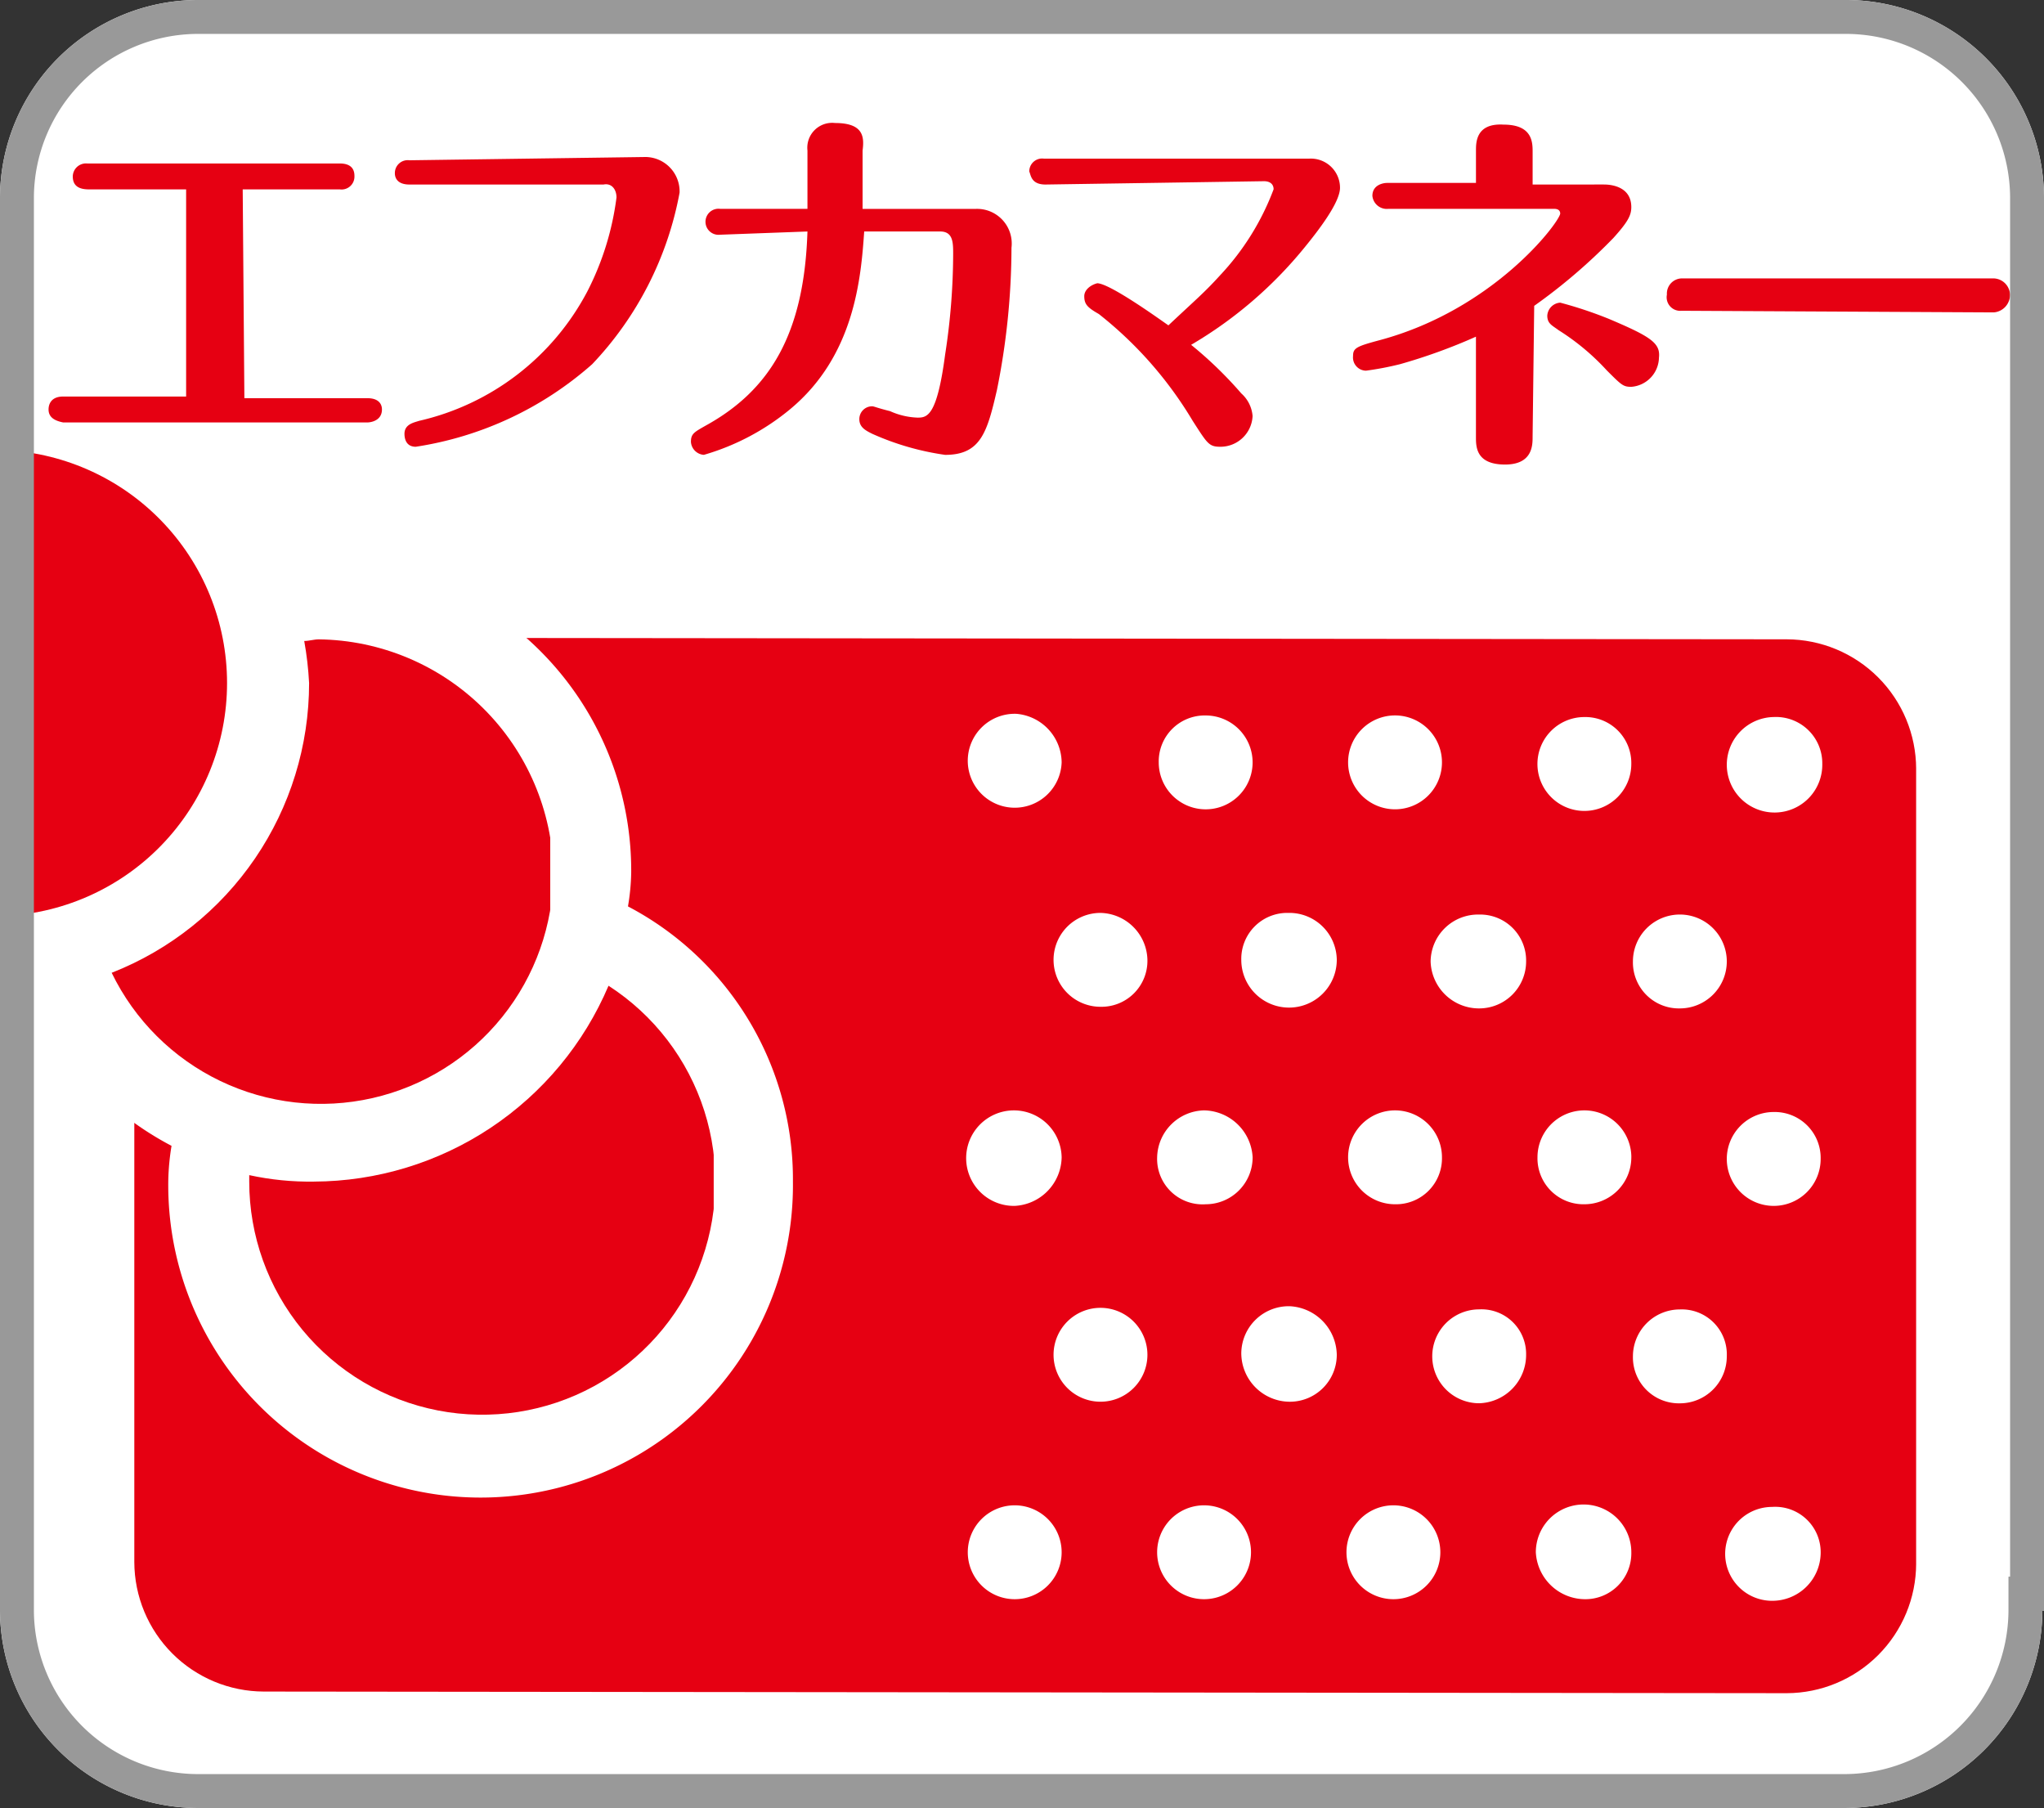
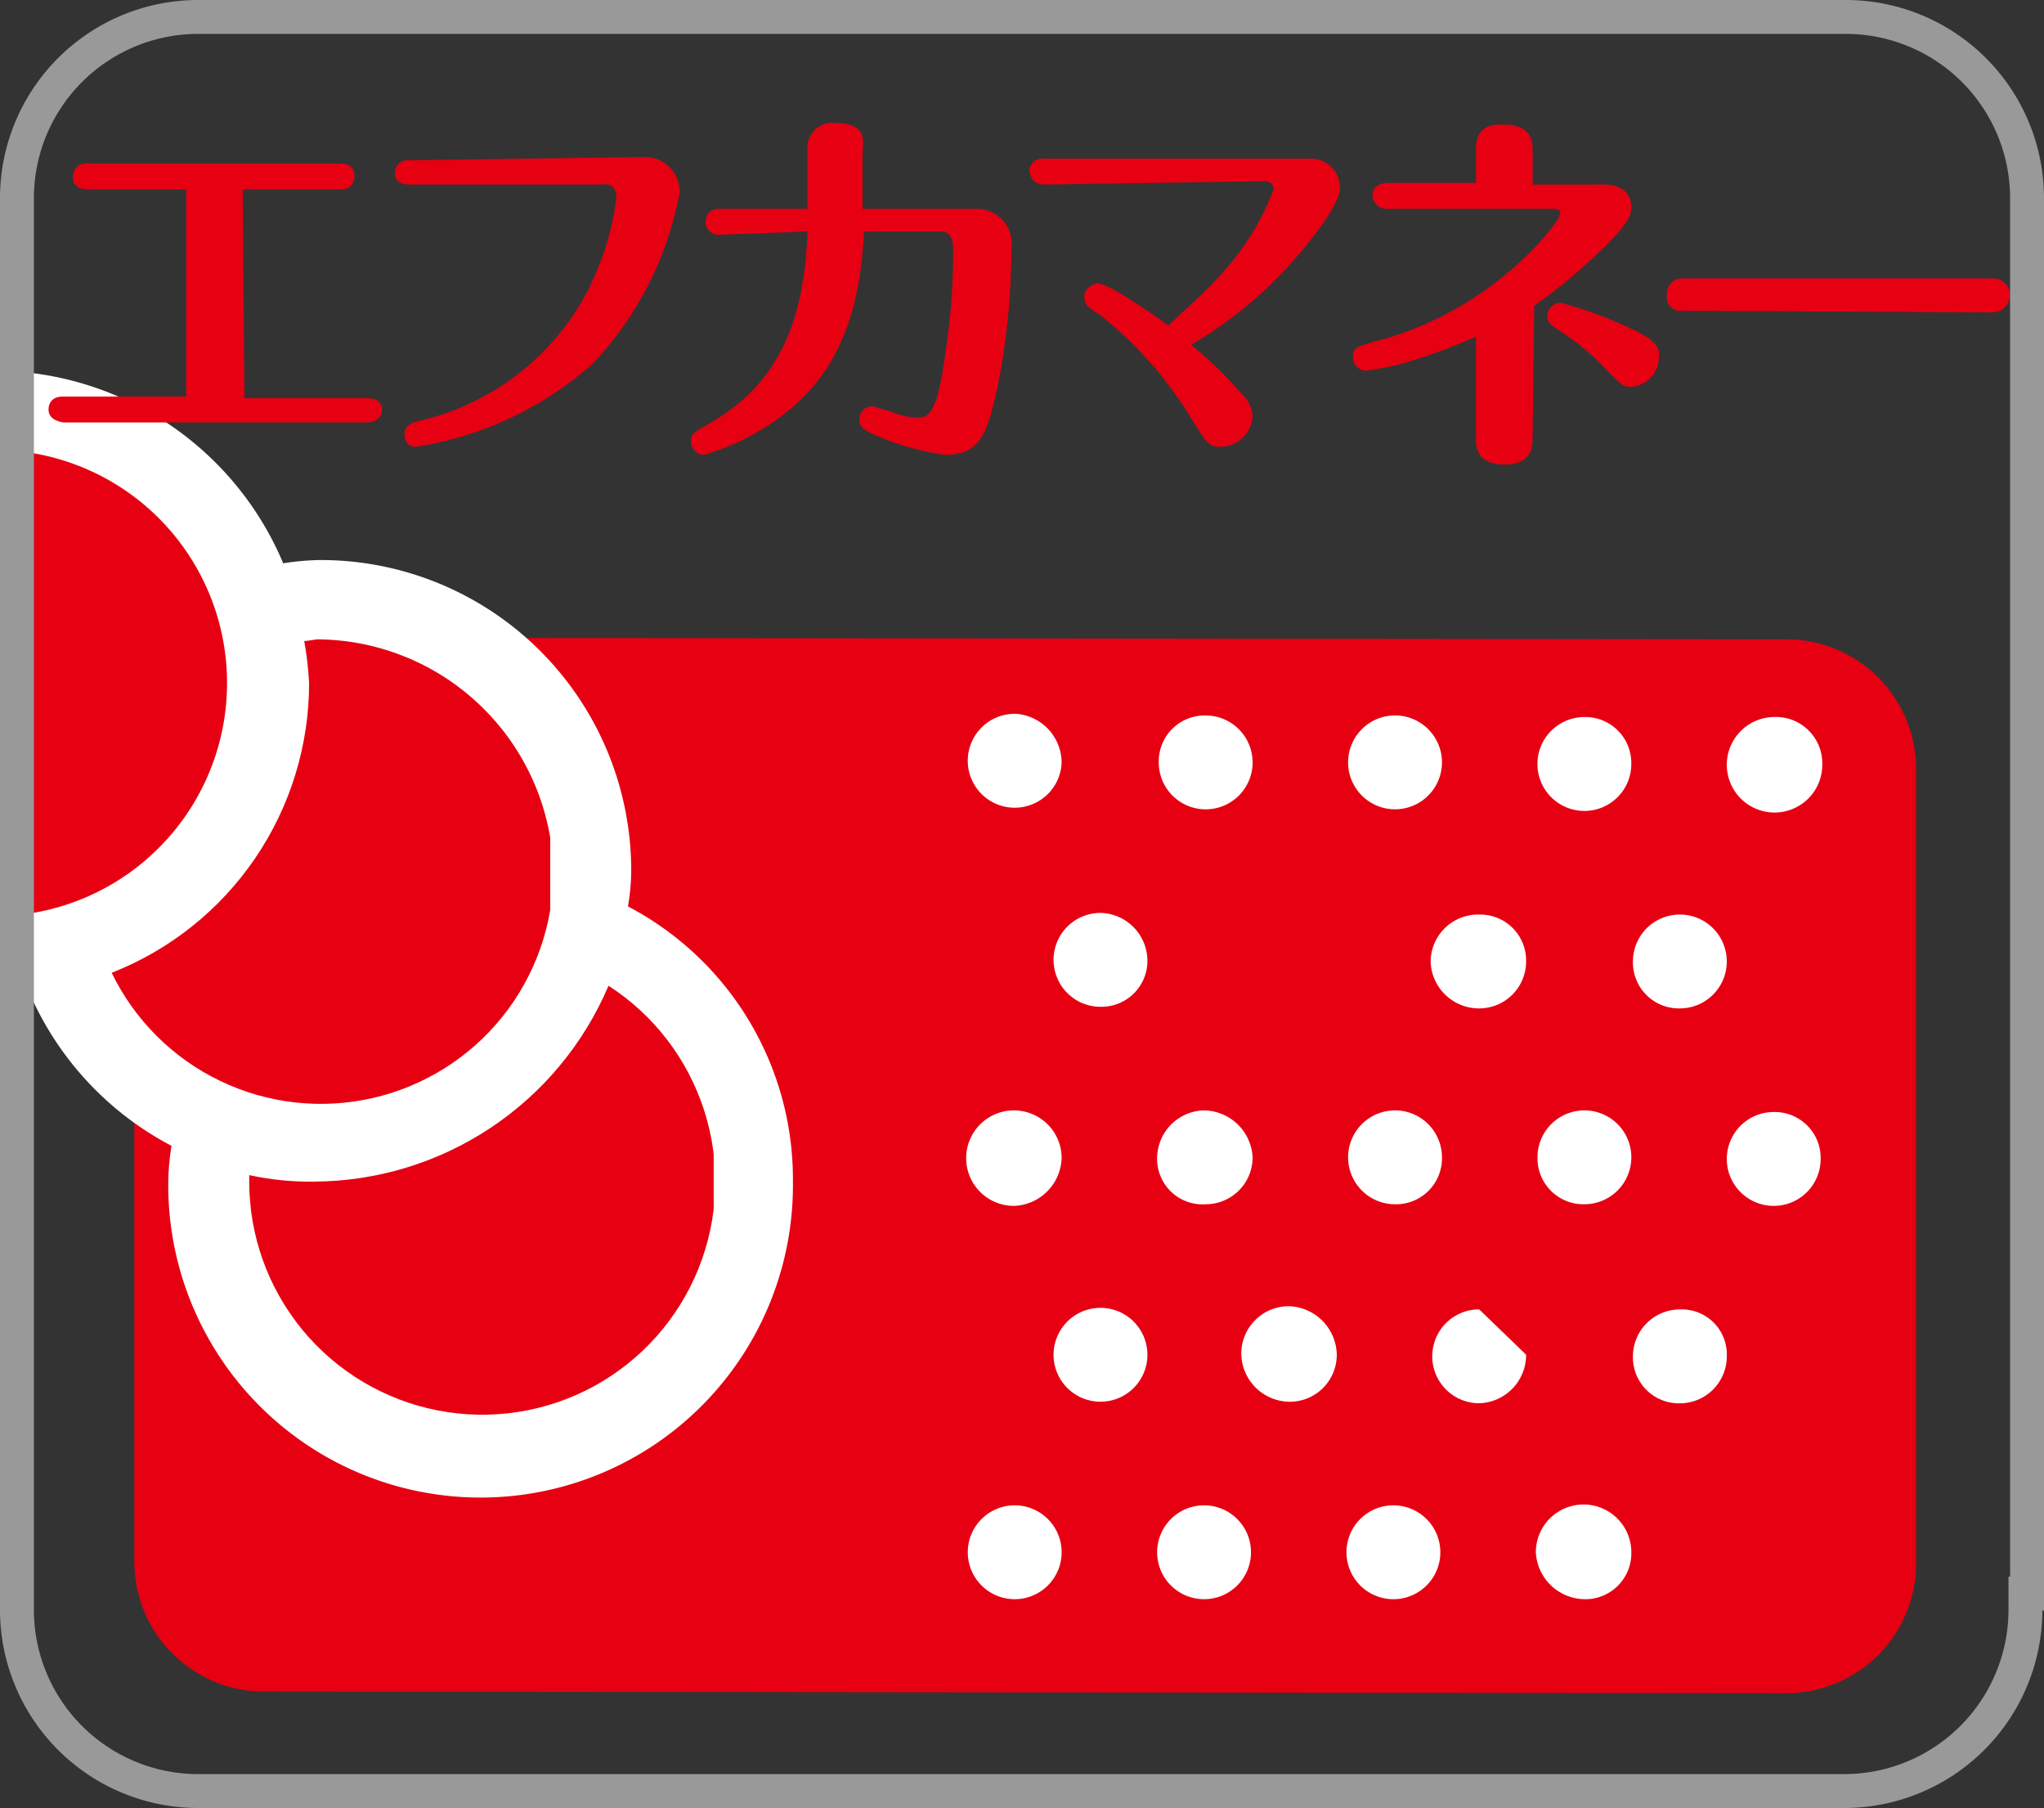
<svg xmlns="http://www.w3.org/2000/svg" xmlns:xlink="http://www.w3.org/1999/xlink" width="90.457" height="80" viewBox="0 0 90.457 80">
  <rect x="0" y="0" width="90.457" height="80" fill="#333333" stroke="none" />
  <defs>
    <clipPath id="clip-path">
      <path id="パス_793" data-name="パス 793" d="M8.8,45.63V80.8a5.746,5.746,0,0,0,5.73,5.73l67.395.072a5.746,5.746,0,0,0,5.73-5.73V45.7a5.746,5.746,0,0,0-5.73-5.73L14.6,39.9a5.762,5.762,0,0,0-5.8,5.73" transform="translate(-8.8 -39.9)" />
    </clipPath>
    <linearGradient id="linear-gradient" x1="-9.301" y1="59.311" x2="-9.282" y2="59.311" gradientUnits="objectBoundingBox">
      <stop offset="0" stop-color="#ef5965" />
      <stop offset="0.259" stop-color="#ef5662" />
      <stop offset="0.459" stop-color="#ee4c59" />
      <stop offset="0.64" stop-color="#ec3c4a" />
      <stop offset="0.809" stop-color="#ea2434" />
      <stop offset="0.969" stop-color="#e70718" />
      <stop offset="1" stop-color="#e60012" />
    </linearGradient>
    <clipPath id="clip-path-2">
      <path id="パス_795" data-name="パス 795" d="M9.238.5A8.773,8.773,0,0,0,.5,9.238V71.762A8.773,8.773,0,0,0,9.238,80.5H82.219a8.773,8.773,0,0,0,8.738-8.738V9.238A8.773,8.773,0,0,0,82.219.5Z" transform="translate(-0.5 -0.5)" />
    </clipPath>
    <clipPath id="clip-path-26">
      <path id="パス_843" data-name="パス 843" d="M16.567,40c-.215,0-.43.072-.645.072a14.764,14.764,0,0,1,.215,1.862A13.769,13.769,0,0,1,7.4,54.754a10.292,10.292,0,0,0,19.552-4.44A10.519,10.519,0,0,0,16.567,40h0" transform="translate(-7.4 -40)" />
    </clipPath>
    <linearGradient id="linear-gradient-2" x1="-37.459" y1="134.455" x2="-37.379" y2="134.455" xlink:href="#linear-gradient" />
    <clipPath id="clip-path-27">
      <path id="パス_845" data-name="パス 845" d="M.5,48.927A10.317,10.317,0,0,0,.5,28.3Z" transform="translate(-0.5 -28.3)" />
    </clipPath>
    <linearGradient id="linear-gradient-3" x1="-40.017" y1="112.738" x2="-39.931" y2="112.738" xlink:href="#linear-gradient" />
    <clipPath id="clip-path-28">
      <path id="パス_847" data-name="パス 847" d="M18.765,70.066A12.546,12.546,0,0,1,15.9,69.78v.286A10.313,10.313,0,1,0,31.8,61.4a14.225,14.225,0,0,1-13.035,8.666" transform="translate(-15.9 -61.4)" />
    </clipPath>
    <linearGradient id="linear-gradient-4" x1="-35.801" y1="144.778" x2="-35.726" y2="144.778" xlink:href="#linear-gradient" />
  </defs>
  <g id="icon_fcamoney" transform="translate(-0.5 -0.5)">
-     <path id="パス_792" data-name="パス 792" d="M90.885,71.762A8.773,8.773,0,0,1,82.147,80.5H9.238A8.773,8.773,0,0,1,.5,71.762V9.238A8.773,8.773,0,0,1,9.238.5H82.219a8.773,8.773,0,0,1,8.738,8.738V71.762Z" fill="#fff" />
    <g id="グループ_392" data-name="グループ 392" transform="translate(6.444 28.718)">
      <g id="グループ_391" data-name="グループ 391" clip-path="url(#clip-path)">
        <rect id="長方形_29440" data-name="長方形 29440" width="78.854" height="46.768" fill="url(#linear-gradient)" />
      </g>
    </g>
    <g id="グループ_417" data-name="グループ 417" transform="translate(0.5 0.5)">
      <g id="グループ_393" data-name="グループ 393" clip-path="url(#clip-path-2)">
        <path id="パス_794" data-name="パス 794" d="M64.454,46.749A2.078,2.078,0,1,1,62.449,44.6a2.181,2.181,0,0,1,2.005,2.149" transform="translate(-17.471 -13.015)" fill="#fff" />
      </g>
      <g id="グループ_394" data-name="グループ 394" clip-path="url(#clip-path-2)">
        <path id="パス_796" data-name="パス 796" d="M76.254,46.776a2.077,2.077,0,1,1-4.154,0A2.034,2.034,0,0,1,74.177,44.7a2.078,2.078,0,0,1,2.077,2.077" transform="translate(-20.82 -13.042)" fill="#fff" />
      </g>
      <g id="グループ_395" data-name="グループ 395" clip-path="url(#clip-path-2)">
        <path id="パス_798" data-name="パス 798" d="M87.954,46.777A2.077,2.077,0,1,1,85.877,44.7a2.078,2.078,0,0,1,2.077,2.077" transform="translate(-24.14 -13.044)" fill="#fff" />
      </g>
      <g id="グループ_396" data-name="グループ 396" clip-path="url(#clip-path-2)">
        <path id="パス_800" data-name="パス 800" d="M99.654,46.877A2.077,2.077,0,1,1,97.577,44.8a2.034,2.034,0,0,1,2.077,2.077" transform="translate(-27.461 -13.072)" fill="#fff" />
      </g>
      <g id="グループ_397" data-name="グループ 397" clip-path="url(#clip-path-2)">
        <path id="パス_802" data-name="パス 802" d="M111.426,46.875a2.113,2.113,0,1,1-2.149-2.077,2.05,2.05,0,0,1,2.149,2.077" transform="translate(-30.781 -13.071)" fill="#fff" />
      </g>
      <g id="グループ_398" data-name="グループ 398" clip-path="url(#clip-path-2)">
        <path id="パス_804" data-name="パス 804" d="M69.754,58.977a2.034,2.034,0,0,1-2.077,2.077,2.077,2.077,0,0,1,0-4.154,2.126,2.126,0,0,1,2.077,2.077" transform="translate(-18.975 -16.506)" fill="#fff" />
      </g>
      <g id="グループ_399" data-name="グループ 399" clip-path="url(#clip-path-2)">
-         <path id="パス_806" data-name="パス 806" d="M81.426,58.977a2.113,2.113,0,1,1-4.226,0A2.034,2.034,0,0,1,79.277,56.9a2.1,2.1,0,0,1,2.149,2.077" transform="translate(-22.267 -16.506)" fill="#fff" />
-       </g>
+         </g>
      <g id="グループ_400" data-name="グループ 400" clip-path="url(#clip-path-2)">
        <path id="パス_808" data-name="パス 808" d="M93.126,59.076a2.078,2.078,0,0,1-2.077,2.077A2.141,2.141,0,0,1,88.9,59.076,2.1,2.1,0,0,1,91.049,57a2.034,2.034,0,0,1,2.077,2.077" transform="translate(-25.588 -16.533)" fill="#fff" />
      </g>
      <g id="グループ_401" data-name="グループ 401" clip-path="url(#clip-path-2)">
        <path id="パス_810" data-name="パス 810" d="M105.553,59.077a2.078,2.078,0,0,1-2.077,2.077,2.034,2.034,0,0,1-2.077-2.077,2.077,2.077,0,1,1,4.154,0" transform="translate(-29.134 -16.534)" fill="#fff" />
      </g>
      <g id="グループ_402" data-name="グループ 402" clip-path="url(#clip-path-2)">
        <path id="パス_812" data-name="パス 812" d="M64.453,71.177a2.19,2.19,0,0,1-2.077,2.149,2.113,2.113,0,1,1,2.077-2.149" transform="translate(-17.47 -19.968)" fill="#fff" />
      </g>
      <g id="グループ_403" data-name="グループ 403" clip-path="url(#clip-path-2)">
        <path id="パス_814" data-name="パス 814" d="M76.226,71.177a2.078,2.078,0,0,1-2.077,2.077A2.011,2.011,0,0,1,72,71.177,2.126,2.126,0,0,1,74.077,69.1a2.19,2.19,0,0,1,2.149,2.077" transform="translate(-20.791 -19.968)" fill="#fff" />
      </g>
      <g id="グループ_404" data-name="グループ 404" clip-path="url(#clip-path-2)">
        <path id="パス_816" data-name="パス 816" d="M87.954,71.177a2.034,2.034,0,0,1-2.077,2.077,2.077,2.077,0,1,1,2.077-2.077" transform="translate(-24.14 -19.968)" fill="#fff" />
      </g>
      <g id="グループ_405" data-name="グループ 405" clip-path="url(#clip-path-2)">
        <path id="パス_818" data-name="パス 818" d="M99.653,71.177a2.078,2.078,0,0,1-2.077,2.077A2.034,2.034,0,0,1,95.5,71.177a2.077,2.077,0,0,1,4.154,0" transform="translate(-27.459 -19.968)" fill="#fff" />
      </g>
      <g id="グループ_406" data-name="グループ 406" clip-path="url(#clip-path-2)">
        <path id="パス_820" data-name="パス 820" d="M111.354,71.276a2.077,2.077,0,1,1-2.077-2.077,2.034,2.034,0,0,1,2.077,2.077" transform="translate(-30.781 -19.995)" fill="#fff" />
      </g>
      <g id="グループ_407" data-name="グループ 407" clip-path="url(#clip-path-2)">
        <path id="パス_822" data-name="パス 822" d="M69.754,83.377A2.077,2.077,0,1,1,67.677,81.3a2.078,2.078,0,0,1,2.077,2.077" transform="translate(-18.975 -23.431)" fill="#fff" />
      </g>
      <g id="グループ_408" data-name="グループ 408" clip-path="url(#clip-path-2)">
        <path id="パス_824" data-name="パス 824" d="M81.426,83.349a2.078,2.078,0,0,1-2.077,2.077A2.155,2.155,0,0,1,77.2,83.277,2.1,2.1,0,0,1,79.349,81.2a2.19,2.19,0,0,1,2.077,2.149" transform="translate(-22.267 -23.402)" fill="#fff" />
      </g>
      <g id="グループ_409" data-name="グループ 409" clip-path="url(#clip-path-2)">
-         <path id="パス_826" data-name="パス 826" d="M93.154,83.4a2.141,2.141,0,0,1-2.077,2.149,2.077,2.077,0,0,1,0-4.154A1.975,1.975,0,0,1,93.154,83.4" transform="translate(-25.616 -23.458)" fill="#fff" />
+         <path id="パス_826" data-name="パス 826" d="M93.154,83.4a2.141,2.141,0,0,1-2.077,2.149,2.077,2.077,0,0,1,0-4.154" transform="translate(-25.616 -23.458)" fill="#fff" />
      </g>
      <g id="グループ_410" data-name="グループ 410" clip-path="url(#clip-path-2)">
        <path id="パス_828" data-name="パス 828" d="M105.553,83.475a2.078,2.078,0,0,1-2.077,2.077,2.034,2.034,0,0,1-2.077-2.077,2.078,2.078,0,0,1,2.077-2.077,1.992,1.992,0,0,1,2.077,2.077" transform="translate(-29.134 -23.458)" fill="#fff" />
      </g>
      <g id="グループ_411" data-name="グループ 411" clip-path="url(#clip-path-2)">
        <path id="パス_830" data-name="パス 830" d="M64.454,95.577A2.077,2.077,0,1,1,62.377,93.5a2.078,2.078,0,0,1,2.077,2.077" transform="translate(-17.471 -26.893)" fill="#fff" />
      </g>
      <g id="グループ_412" data-name="グループ 412" clip-path="url(#clip-path-2)">
        <path id="パス_832" data-name="パス 832" d="M76.153,95.577a2.077,2.077,0,0,1-4.154,0,2.077,2.077,0,0,1,4.154,0" transform="translate(-20.79 -26.893)" fill="#fff" />
      </g>
      <g id="グループ_413" data-name="グループ 413" clip-path="url(#clip-path-2)">
        <path id="パス_834" data-name="パス 834" d="M87.854,95.577A2.077,2.077,0,1,1,85.777,93.5a2.078,2.078,0,0,1,2.077,2.077" transform="translate(-24.112 -26.893)" fill="#fff" />
      </g>
      <g id="グループ_414" data-name="グループ 414" clip-path="url(#clip-path-2)">
        <path id="パス_836" data-name="パス 836" d="M99.626,95.577a2.034,2.034,0,0,1-2.077,2.077A2.19,2.19,0,0,1,95.4,95.577a2.113,2.113,0,0,1,4.226,0" transform="translate(-27.432 -26.893)" fill="#fff" />
      </g>
      <g id="グループ_415" data-name="グループ 415" clip-path="url(#clip-path-2)">
-         <path id="パス_838" data-name="パス 838" d="M111.326,95.675a2.141,2.141,0,0,1-2.149,2.077,2.077,2.077,0,0,1,0-4.154,2.011,2.011,0,0,1,2.149,2.077" transform="translate(-30.753 -26.92)" fill="#fff" />
-       </g>
+         </g>
      <g id="グループ_416" data-name="グループ 416" clip-path="url(#clip-path-2)">
        <path id="パス_840" data-name="パス 840" d="M22.7,47.106a9.749,9.749,0,0,0,.143-1.5A13.74,13.74,0,0,0,9.018,31.78a11.711,11.711,0,0,0-1.576.143A13.907,13.907,0,0,0-5.377,23.4,13.831,13.831,0,0,0-19.2,37.223,13.877,13.877,0,0,0-5.377,51.045,12.863,12.863,0,0,0-3.8,50.9a13.865,13.865,0,0,0,6.3,6.8,10.685,10.685,0,0,0-.143,1.5A13.823,13.823,0,1,0,30,59.282,13.631,13.631,0,0,0,22.7,47.106" transform="translate(5.091 -6.999)" fill="#fff" />
      </g>
    </g>
    <g id="グループ_419" data-name="グループ 419" transform="translate(5.442 28.79)">
      <g id="グループ_418" data-name="グループ 418" clip-path="url(#clip-path-26)">
        <path id="パス_842" data-name="パス 842" d="M26.752,40V60.627H7.2L7.272,40Z" transform="translate(-7.343 -40)" fill="url(#linear-gradient-2)" />
      </g>
    </g>
    <g id="グループ_421" data-name="グループ 421" transform="translate(0.5 20.41)">
      <g id="グループ_420" data-name="グループ 420" clip-path="url(#clip-path-27)">
        <path id="パス_844" data-name="パス 844" d="M13.02,28.393,8.508,50.166-5.1,47.3-.66,25.6Z" transform="translate(1.089 -27.534)" fill="url(#linear-gradient-3)" />
      </g>
    </g>
    <g id="グループ_423" data-name="グループ 423" transform="translate(11.53 44.117)">
      <g id="グループ_422" data-name="グループ 422" clip-path="url(#clip-path-28)">
        <path id="パス_846" data-name="パス 846" d="M36.427,61.372V80.351H15.8L15.872,61.3Z" transform="translate(-15.872 -61.372)" fill="url(#linear-gradient-4)" />
      </g>
    </g>
    <g id="グループ_430" data-name="グループ 430" transform="translate(0.5 0.5)">
      <g id="グループ_424" data-name="グループ 424" clip-path="url(#clip-path-2)">
        <path id="パス_848" data-name="パス 848" d="M12.166,20.985h5.443c.645,0,.645.43.645.5,0,.5-.5.573-.645.573H4.145c-.358-.072-.645-.215-.645-.573,0-.072,0-.573.645-.573H9.588V11.746h-4.3c-.43,0-.716-.143-.716-.573a.585.585,0,0,1,.645-.573H16.392c.645,0,.645.43.645.573a.569.569,0,0,1-.645.573h-4.3Z" transform="translate(-1.351 -3.366)" fill="#e60012" />
      </g>
      <g id="グループ_425" data-name="グループ 425" clip-path="url(#clip-path-2)">
        <path id="パス_850" data-name="パス 850" d="M36,10.2a1.524,1.524,0,0,1,1.5,1.576,14.958,14.958,0,0,1-3.868,7.592,15.252,15.252,0,0,1-7.807,3.653c-.43,0-.5-.358-.5-.573,0-.43.43-.5.645-.573a11.245,11.245,0,0,0,7.449-5.73,12.582,12.582,0,0,0,1.289-4.154c0-.358-.215-.645-.573-.573H25.545c-.645,0-.645-.43-.645-.5a.569.569,0,0,1,.645-.573Z" transform="translate(-7.425 -3.253)" fill="#e60012" />
      </g>
      <g id="グループ_426" data-name="グループ 426" clip-path="url(#clip-path-2)">
        <path id="パス_852" data-name="パス 852" d="M55.805,11.9a1.533,1.533,0,0,1,1.576,1.719,31.989,31.989,0,0,1-.645,6.3c-.43,1.862-.716,2.865-2.292,2.865a11.967,11.967,0,0,1-3.223-.931c-.286-.143-.573-.286-.573-.645a.565.565,0,0,1,.573-.573c.072,0,.215.072.788.215a3.214,3.214,0,0,0,1.218.286c.43,0,.859-.072,1.218-2.793A29.342,29.342,0,0,0,54.8,13.9c0-.5,0-1-.573-1H50.863c-.143,2.077-.43,5.515-3.295,7.878a10.6,10.6,0,0,1-3.8,2.005.616.616,0,0,1-.573-.573c0-.358.143-.43.645-.716,2.865-1.576,4.369-4.082,4.512-8.594l-3.868.143a.577.577,0,1,1,0-1.146h3.868V9.318A1.1,1.1,0,0,1,49.574,8.1c1.289,0,1.289.645,1.218,1.218V11.9Z" transform="translate(-12.618 -2.657)" fill="#e60012" />
      </g>
      <g id="グループ_427" data-name="グループ 427" clip-path="url(#clip-path-2)">
        <path id="パス_854" data-name="パス 854" d="M64.816,11.446c-.645,0-.645-.43-.716-.573a.569.569,0,0,1,.645-.573H76.49a1.291,1.291,0,0,1,1.361,1.289c0,.645-.931,1.862-1.576,2.65a18.57,18.57,0,0,1-5.013,4.3,17.58,17.58,0,0,1,2.22,2.149,1.5,1.5,0,0,1,.5,1,1.424,1.424,0,0,1-1.432,1.361c-.5,0-.573-.143-1.218-1.146a17.3,17.3,0,0,0-4.154-4.727c-.5-.286-.645-.43-.645-.788,0-.286.286-.5.573-.573.573,0,2.936,1.719,3.151,1.862,1.218-1.146,1.576-1.432,2.292-2.22a11.387,11.387,0,0,0,2.363-3.8c0-.215-.143-.358-.43-.358Z" transform="translate(-18.549 -3.281)" fill="#e60012" />
      </g>
      <g id="グループ_428" data-name="グループ 428" clip-path="url(#clip-path-2)">
        <path id="パス_856" data-name="パス 856" d="M92.05,22.021c0,.358,0,1.218-1.218,1.218-1.289,0-1.289-.788-1.289-1.218v-4.44A24.725,24.725,0,0,1,86.177,18.8a13.707,13.707,0,0,1-1.5.286.585.585,0,0,1-.573-.645c0-.358.143-.43,1.218-.716,5.013-1.361,7.878-5.157,7.95-5.586,0-.215-.215-.215-.286-.215H85.676a.641.641,0,0,1-.716-.573c0-.5.5-.573.645-.573h3.939V9.344c0-.358,0-1.218,1.218-1.146,1.289,0,1.289.788,1.289,1.218v1.432H95.2c.143,0,1.218,0,1.218,1,0,.358-.143.645-.788,1.361a25.058,25.058,0,0,1-3.509,3.008Zm3.295-2.936A10.4,10.4,0,0,0,93.2,17.294c-.286-.215-.5-.286-.5-.645a.613.613,0,0,1,.573-.573,18.06,18.06,0,0,1,2.149.716c1.862.788,2.292,1.074,2.22,1.719A1.322,1.322,0,0,1,96.419,19.8c-.358,0-.43-.072-1.074-.716" transform="translate(-24.225 -2.684)" fill="#e60012" />
      </g>
      <g id="グループ_429" data-name="グループ 429" clip-path="url(#clip-path-2)">
        <path id="パス_858" data-name="パス 858" d="M117.961,17.7a.745.745,0,0,1,.716.716.781.781,0,0,1-.716.788l-13.823-.072a.6.6,0,0,1-.645-.716.672.672,0,0,1,.645-.716Z" transform="translate(-29.724 -5.381)" fill="#e60012" />
      </g>
    </g>
    <path id="枠" d="M82.147,79a7.273,7.273,0,0,0,7.238-7.238v-1.5h.072V9.238A7.273,7.273,0,0,0,82.219,2H9.238A7.273,7.273,0,0,0,2,9.238V71.762A7.273,7.273,0,0,0,9.238,79h72.91m0,1.5H9.238A8.773,8.773,0,0,1,.5,71.762V9.238A8.773,8.773,0,0,1,9.238.5H82.219a8.773,8.773,0,0,1,8.738,8.738V71.762h-.072A8.773,8.773,0,0,1,82.147,80.5Z" fill="#999" />
  </g>
</svg>